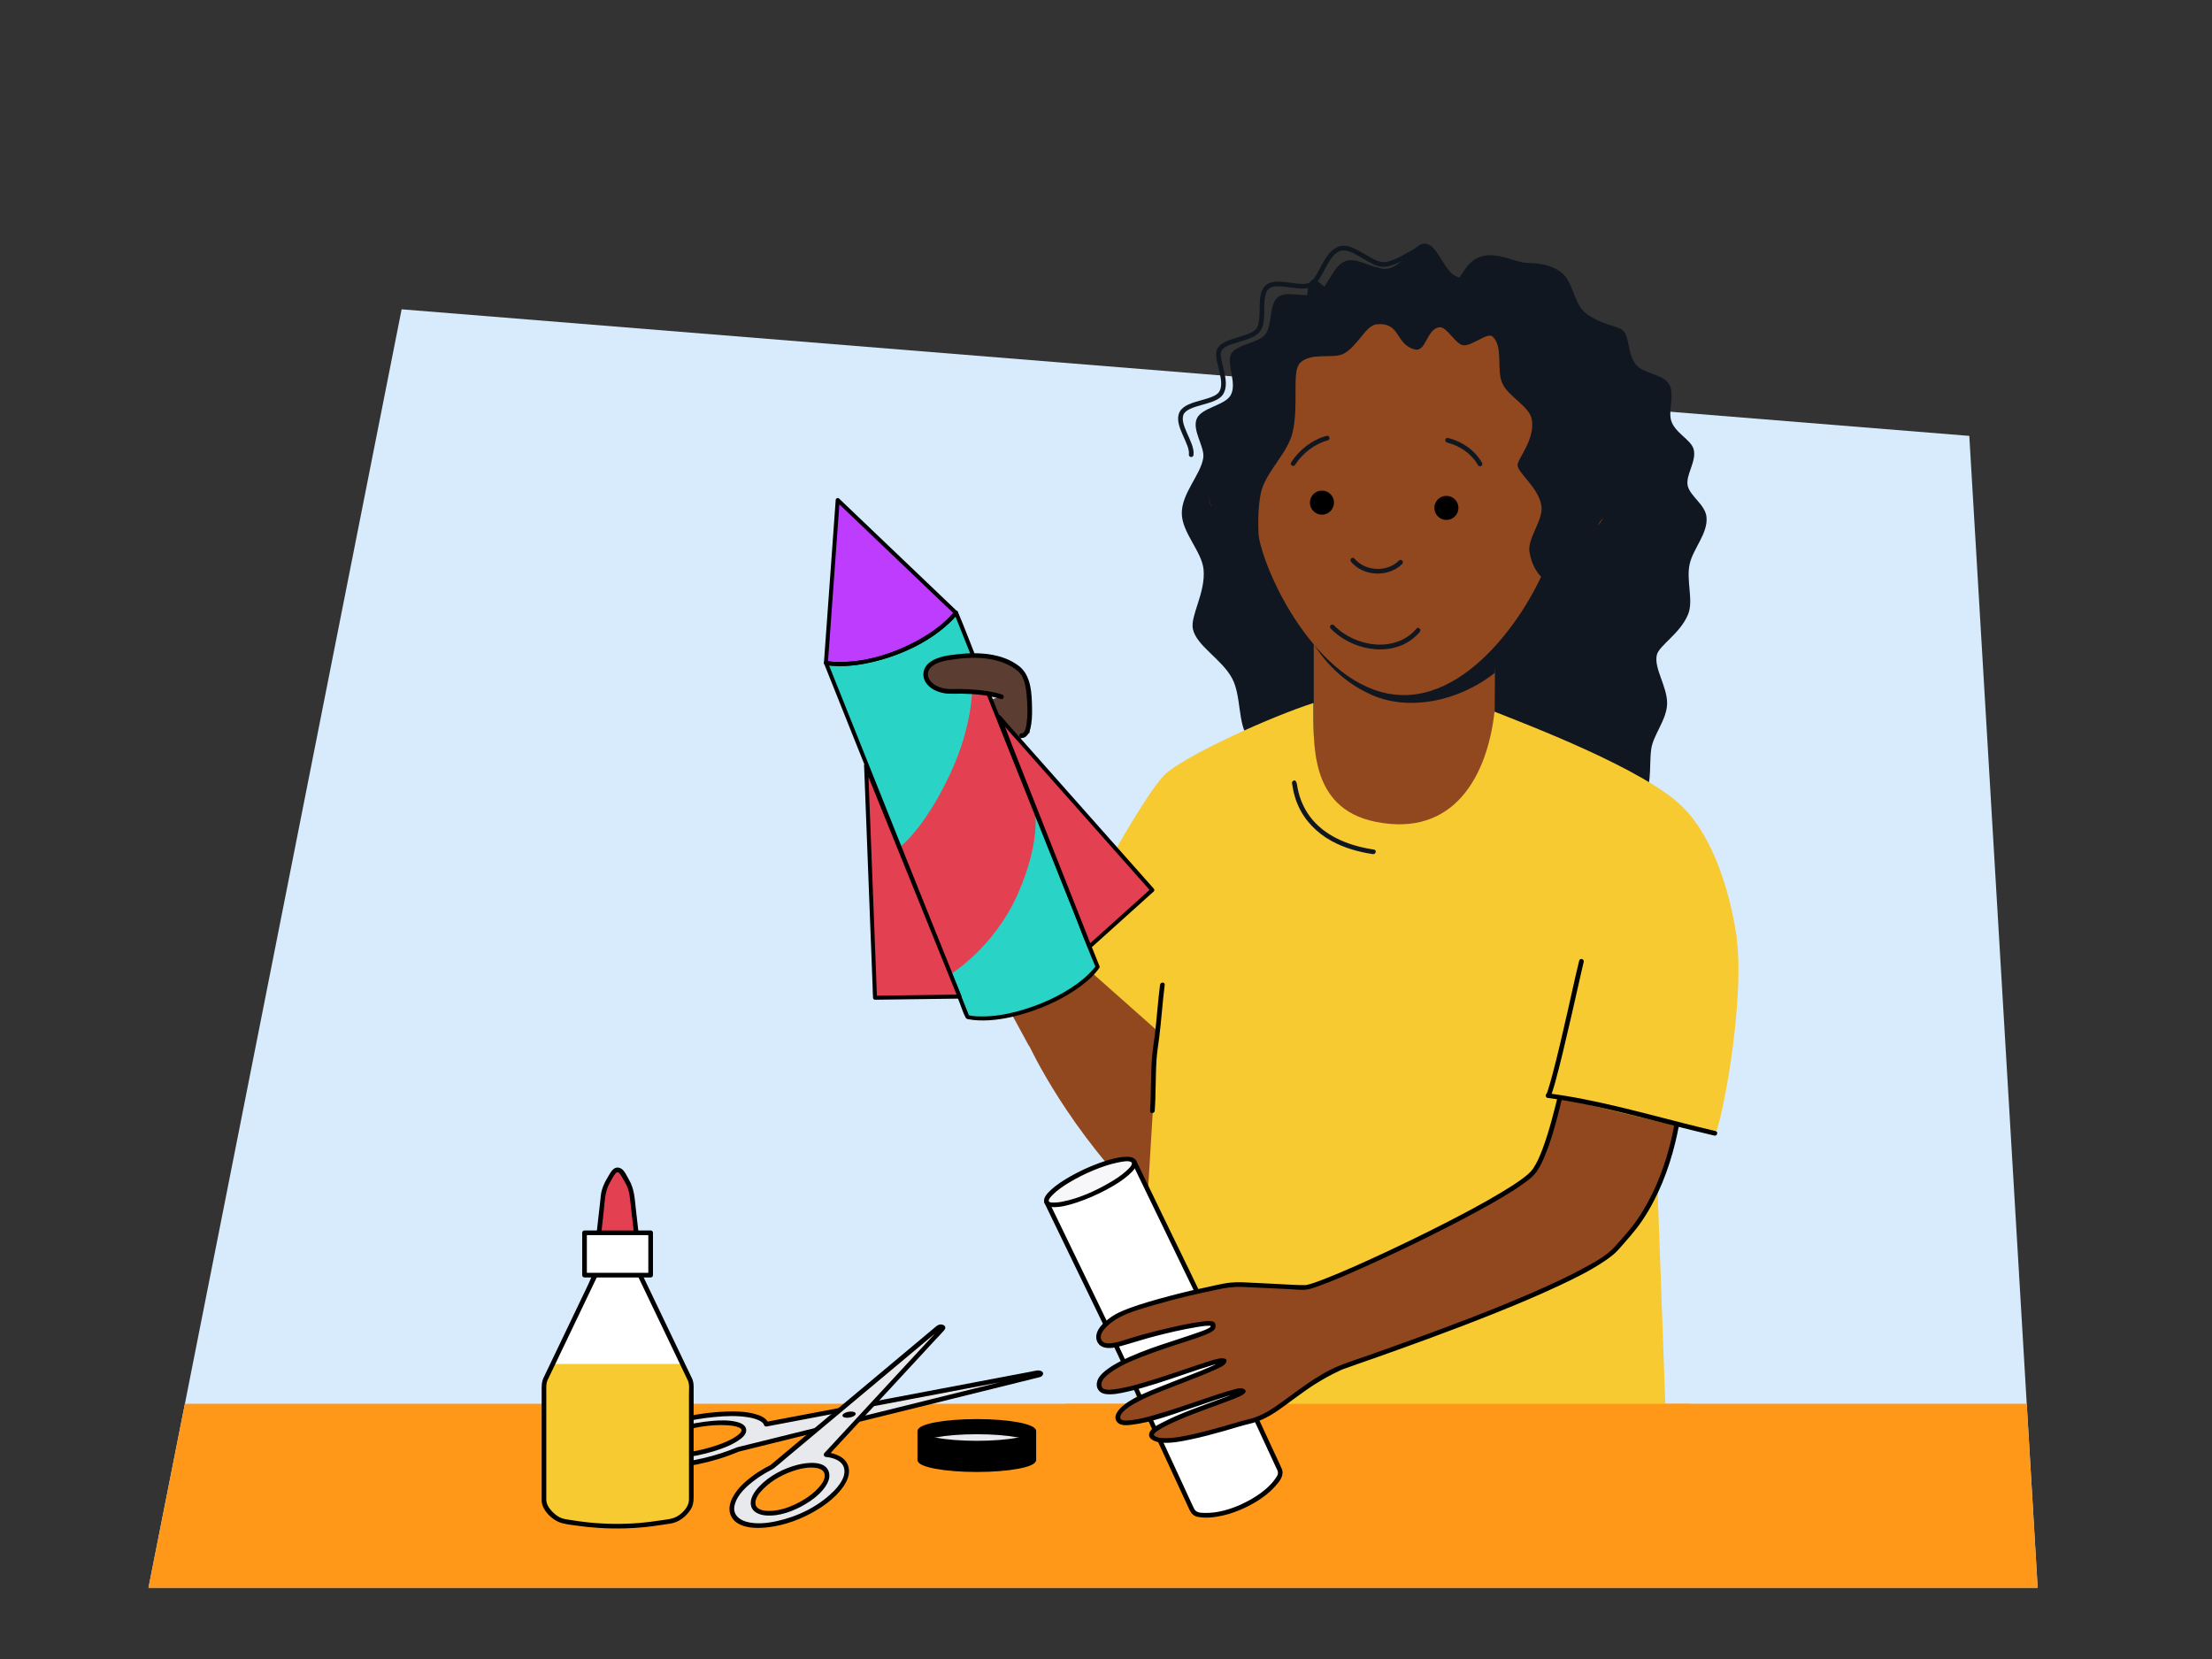
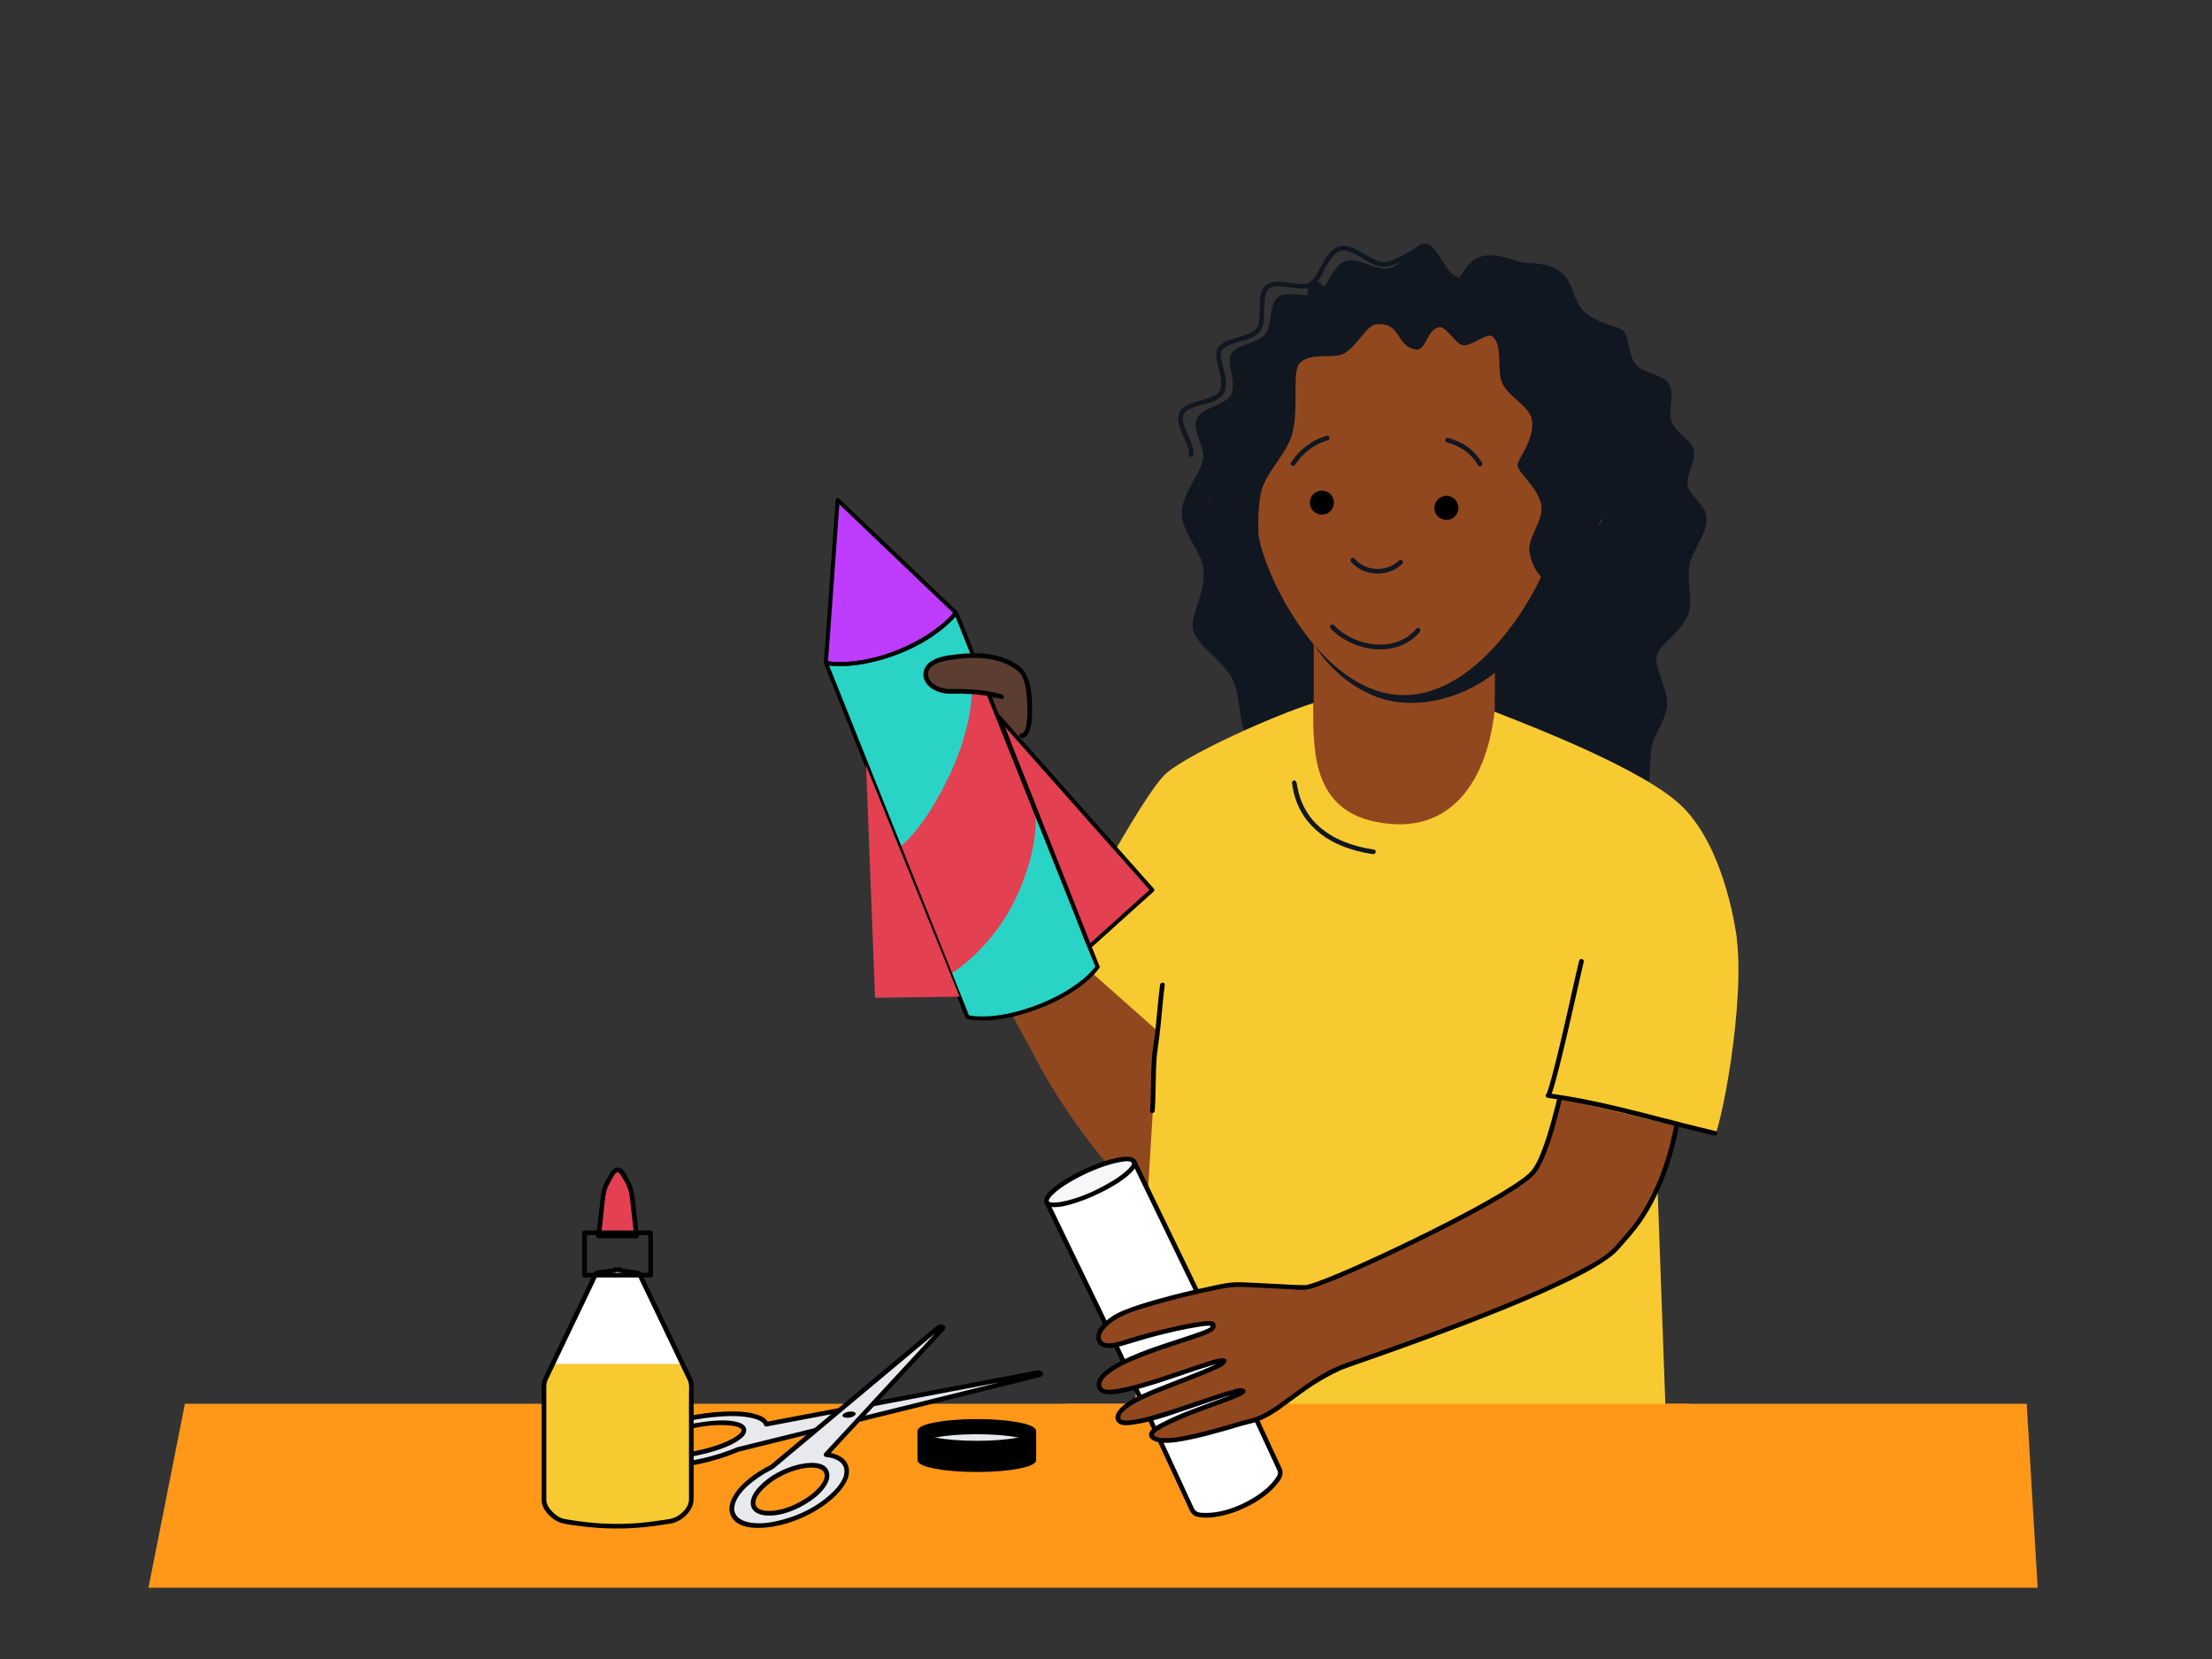
<svg xmlns="http://www.w3.org/2000/svg" id="Voorgrond" viewBox="0 0 900 675">
  <rect x="0" y="0" width="900" height="675" fill="#333333" stroke="none" />
  <defs>
    <style>
      .cls-1 {
        fill: #be3cfe;
      }

      .cls-2 {
        fill: #e34051;
      }

      .cls-3 {
        fill: #92481f;
      }

      .cls-4 {
        fill: #f7f6f9;
      }

      .cls-5 {
        fill: #29d4c7;
      }

      .cls-6 {
        fill: #101720;
      }

      .cls-7 {
        clip-path: url(#clippath-3);
      }

      .cls-8, .cls-9 {
        stroke: #000;
        stroke-miterlimit: 10;
        stroke-width: .95px;
      }

      .cls-10 {
        fill: #fff;
      }

      .cls-11 {
        fill: #ff9819;
      }

      .cls-12 {
        fill: #f8ca31;
      }

      .cls-13, .cls-9 {
        fill: #e8e9ec;
      }

      .cls-14 {
        fill: none;
        stroke: #101720;
        stroke-linecap: round;
        stroke-linejoin: round;
        stroke-width: 1.9px;
      }

      .cls-15 {
        fill: #5b3d31;
      }

      .cls-16 {
        clip-path: url(#clippath);
      }

      .cls-17 {
        fill: #d7ebfd;
      }
    </style>
    <clipPath id="clippath">
      <path id="Path_17571-2" data-name="Path 17571" class="cls-17" d="M60.41,646L163.41,125.85l637.84,51.5,27.81,468.65H60.41Z" />
    </clipPath>
    <clipPath id="clippath-3">
      <path class="cls-10" d="M280.63,561.1l-20.62-43.08-7.79-1.15v-.33s-.93.17-.93.17l-.93-.17v.33s-7.79,1.15-7.79,1.15l-20.62,43.08c-.41.76-.63,1.64-.63,2.54v46.84c0,2.43,2.05,4.74,3.82,6.29,1.42,1.23,3.07,2.02,4.81,2.29,4.38.69,10.84,1.91,21.34,1.91s16.75-1.37,21.2-1.95c1.82-.24,3.57-1.03,5.04-2.33,1.75-1.55,3.73-3.82,3.73-6.21v-46.84c0-.9-.22-1.78-.63-2.54Z" />
    </clipPath>
  </defs>
  <g>
-     <path id="Path_17571" data-name="Path 17571" class="cls-17" d="M60.41,646L163.41,125.85l637.84,51.5,27.81,468.65H60.41Z" />
    <g class="cls-16">
      <rect class="cls-11" x="53.85" y="571.15" width="798.14" height="104.79" />
    </g>
  </g>
  <path class="cls-3" d="M418.96,426.1c-2.85-6.94,8.72,22.31,36.95,53.79,2.74,3.05,2.82,3.07,6.66,4.49,2.89,1.06,6.13.46,9.04-.53,11.44-3.88,20.17-13.15,27.46-22.79,11.68-15.43,20.96-32.68,27.4-50.93,1.82-5.17,3.23-11.48-.3-15.66-1.89-2.23-4.79-3.29-7.62-4.04-15.06-4-57.04-25.79-71.61-20.26-14.56,5.53-15.71,24.51-28.71,33.1-3.84,2.54-9.96.99-8.74,5.43l9.46,17.41Z" />
  <path class="cls-6" d="M607.03,133.34c.17.05,4.2-8.51-.56-15.44-2.78-4.04-11.79-3.23-15.59-6.48-4.22-3.61-6.76-12.69-11.62-12.3-3.83.31-8.26,8.72-14.38,10.13-4.92,1.13-12.24-4.75-17.24-3.08-5.42,1.81-7.42,10.8-11.39,13.07-4.21,2.41-12.48-1.28-16.25,1.61s-2.25,11.72-5.3,15.32c-3.13,3.7-12.14,3.86-13.98,8.32-1.59,3.86,2.69,11.62,0,16.32-2.38,4.15-11.61,4.99-13.71,9.38-2.23,4.68,3.2,11.55,2.57,16.03-.97,6.89-8.85,14.47-8.74,22.72.1,7.85,8.18,15.47,8.86,22.8.87,9.41-5.45,18.8-4.36,24.13,1.4,6.88,11.77,12.28,15.96,20.12,3.88,7.25,2.14,18.5,6.78,24.64,6.41,8.49,17.54,9.35,21.86,11.52,2.97,1.49,7.18,8.42,13.05,7.25,4.37-.87,7.08-9.58,11.61-11.23,4.84-1.77,12.56,3.07,16.12,1.1,3.79-2.1,6.27-14.74,13.99-22.7,5.67-5.85,17.25-7.21,22.61-13.15,9.28-10.28,8.84-9.19,9.96-21.66,1.65-18.43,5.95-18.42,4.34-36.85-1.62-18.43-9.19-17.77-10.81-36.2-1.62-18.43,5.93-19.09,4.34-37.52-.12-1.36-7.67-.78-7.76-2.14s7.24-4.74,6.27-5.69c-1.79-1.75-6.63,1.38-6.64.01Z" />
  <path class="cls-6" d="M569.96,129.87c.95-9.24,10.38-3.52,18.41-9.85,4.65-3.66,7.01-12.21,12.47-14.94,6.2-3.1,13.14.46,18.5,1.66,2.75.61,10.5-.47,16.33,4.45,4.15,3.5,4.78,11.78,8.75,15.52,5.55,5.23,14.25,5.9,16.04,7.83,2.59,2.79,1.83,10.1,5.36,14.06,2.99,3.36,10.54,3.6,13.15,7.54,2.65,4-.28,10.58.96,14.91,1.44,5.04,8.14,7.84,9.17,11.76,1.27,4.85-3.28,10.36-2.45,14.67s7.1,7.75,7.66,12.76c.76,6.7-5.5,13.04-6.85,19.31-1.46,6.77,1.67,14.81-.63,20.42-3.23,7.91-11.88,12.64-12.74,16.6-1.18,5.42,4.29,12.79,4.21,19.67-.08,6.56-5.76,12.87-6.49,18.7-.97,7.66.77,16.77-4.57,19.11-3.5,1.53-13.87-6.19-25.5-10.99-7.76-3.2-18.76-2.42-26.07-7.2-8.57-5.6-11.6-15.58-14.68-21.85-3.32-6.75-12.76-25.5-16.67-49.44-2.74-16.77.24-36.1-2.03-52.76-3.91-28.71-15.01-25.86-12.32-51.96Z" />
  <g>
    <g>
      <path class="cls-3" d="M608.25,272.34v1.87c0,3.71-.19,39.95-.61,43.41-2.47,21.06-29.34,26.83-36.25,26.83s-36.86-11.35-36.86-37.59v-46.24c6.91,6.26,16.26,16.84,27.12,20.03,17.99,5.27,35.55-1.3,46.6-8.3Z" />
      <path class="cls-6" d="M608.25,262.07v11.67c-15.31,12.03-35.23,15.42-49.74,9.18-14.33-6.17-21.62-17.05-23.98-20.9v-.3c10.07,8.08,22.54,18.12,36.86,18.12s26.8-9.67,36.86-17.77Z" />
    </g>
    <path class="cls-12" d="M684.65,328.36c-15.23-15.23-62.51-33.24-76.57-38.8-2.84,25.51-16.12,51.43-48.57,44.77-27.39-5.62-24.93-33.01-25.11-48.29-17.03,5.44-49.69,20.25-59.52,28.27-9.9,8.07-42.62,70.84-42.62,70.84l38.75,34.35-9.93,164.73,216.78-5.14-7.02-194.55,35.82-2.58s-3.98-35.59-22.01-53.61Z" />
    <path class="cls-6" d="M527,319.42c-.15.11-1.55-.1-1.3-.49-.01.02.05.13.04.16,0,.17.07.39.1.56.11.61.2,1.21.33,1.82.42,2.08,1.06,4.1,1.9,6.05,2.71,6.28,7.62,11.3,13.58,14.59,5.22,2.89,11.04,4.51,16.91,5.41,1.2.18,1.71-1.65.51-1.83-9.26-1.42-18.7-4.75-24.97-12.05-3.24-3.77-5.29-8.37-6.19-13.24-.13-.67-.36-3.76-1.85-2.63-.96.73-.02,2.38.96,1.64h0Z" />
  </g>
  <g>
    <path class="cls-3" d="M653.79,204.85c-.18,6.73-5.44,12.42-12.92,15.02-2.72.95-5.74,1.48-8.92,1.52-4.21,17.92-29.6,62.29-61.66,61.41s-54.98-46.59-58.2-64.73c-3.17-.26-6.14-1.02-8.78-2.19-7.04-3.06-11.73-8.91-11.55-15.48.24-8.66,8.82-15.58,19.77-16.44h.01c.1-.84.22-1.68.33-2.51.12-.82.25-1.64.38-2.47.18-1.09.38-2.16.58-3.24.11-.54.21-1.06.33-1.59.08-.4.17-.79.25-1.19.07-.29.14-.59.21-.88.15-.62.3-1.24.45-1.85.16-.65.33-1.28.51-1.91.18-.64.36-1.26.54-1.89.22-.75.45-1.49.69-2.22.24-.73.49-1.45.75-2.18,0,0-.01,0,0-.01.26-.72.53-1.43.8-2.14.14-.35.28-.7.42-1.05.52-1.28,1.06-2.53,1.65-3.76.2-.42.39-.84.61-1.24.15-.31.3-.61.47-.92.16-.3.31-.59.47-.88,1.07-2.01,2.24-3.93,3.51-5.77.41-.59.83-1.16,1.24-1.73.43-.57.86-1.14,1.29-1.69.45-.56.92-1.12,1.39-1.65.3-.35.59-.68.9-1,.2-.22.39-.44.6-.65.44-.47.88-.91,1.34-1.36.17-.18.34-.34.51-.5.45-.44.92-.85,1.38-1.27.44-.4.9-.78,1.35-1.16.39-.33.78-.64,1.17-.94.28-.22.55-.42.83-.63.77-.58,1.56-1.13,2.37-1.65.56-.37,1.13-.73,1.71-1.07.74-.44,1.49-.87,2.26-1.27.27-.14.54-.28.82-.42.44-.23.89-.44,1.34-.66.42-.2.84-.39,1.26-.58.16-.08.33-.14.48-.21.36-.15.72-.31,1.09-.45.17-.07.35-.14.52-.2,1.1-.43,2.23-.83,3.39-1.19.39-.13.78-.25,1.19-.36.5-.15.99-.29,1.5-.42,1.35-.36,2.74-.68,4.17-.95.28-.06.59-.12.88-.16.26-.05.54-.1.81-.14.3-.05.61-.1.92-.14.93-.15,1.86-.27,2.82-.36.48-.06.97-.11,1.46-.14,2.93-.26,6-.34,9.21-.26,3.58.1,6.98.41,10.2.91.25.04.5.07.75.12,1.4.23,2.78.5,4.12.82.34.08.68.17,1.01.25,1.19.3,2.36.63,3.5.98.36.11.72.22,1.07.35.37.12.74.24,1.1.38.91.32,1.79.67,2.67,1.03t.01,0c.44.18.86.36,1.29.56.42.18.84.38,1.26.59.83.4,1.66.82,2.45,1.25.8.44,1.59.89,2.36,1.36.39.23.76.48,1.14.72s.75.49,1.12.74c.37.25.73.51,1.08.77.42.31.85.62,1.26.95.19.14.37.29.56.43.46.38.92.76,1.37,1.15.3.26.61.53.9.8.32.28.65.59.96.89.64.61,1.25,1.23,1.85,1.87.17.17.32.35.48.51.18.19.35.39.53.59.33.37.65.74.97,1.13.31.39.62.76.93,1.16.31.39.61.78.91,1.18.3.4.6.8.88,1.22.29.41.57.82.85,1.24.28.42.55.84.82,1.27.21.34.42.68.64,1.04.09.14.16.27.24.4.23.38.45.78.67,1.17.11.18.21.36.31.55.12.22.24.43.35.66.04.06.08.12.1.19.1.19.2.37.3.57.11.19.2.37.29.57.17.34.34.68.5,1.02,1.56,3.22,2.87,6.65,3.96,10.25.07.23.14.45.2.68.31,1.04.61,2.1.87,3.17.21.8.4,1.61.59,2.42.18.82.36,1.64.52,2.47.32,1.66.61,3.35.86,5.06.08.57.16,1.15.23,1.72.29,2.3.53,4.65.68,7.04h.01c11.17,1.29,19.65,8.78,19.41,17.58Z" />
    <path class="cls-6" d="M629.85,151.05c-.36-.97,4.84-7.33,2.76-11.03-1.4-2.49-9.54-1.38-11.04-3.83-2.16-3.54,1.57-11.37.65-12.15-1-.85-7.42,3.6-9.55,2.03-1.58-1.16.56-8.81-1.35-9.76-1.92-.95-6.02,5.51-8.01,5.3-2.02-.21-5.24-7.95-9.44-8.08-3.23-.1-6.91,7.43-10.14,7.37-4.18-.07-7.35-7.68-9.4-7.7-.9-.37-3.81,6.5-4.65,6.13-.95-.42,1.33-7.72.57-8.09-1.23-.6-6.56,4.93-6.87,4.59-.53-.56-.32-7.13-3.32-7.11-1.98.02-3.91,7.71-5.89,7.83-3.38.2-4.11-7.67-7.13-7.06-3.21.66-.82,8.2-4.28,9.36-1.98.66-6.67-5.77-8.69-5.04-2.61.94-1.84,8.77-3,9.39-1.3.7-9.24-1.18-12.68,3.4-2.33,3.1,1.36,11.02-.82,14.2-3.56,5.18-13.26,7.31-13.27,7.92s4.82,11.34,1.58,23.07c-1.95,7.05-11.45,12.82-13.42,19.87-3.37,12.06,1.74,11.69,1.32,23.05-.15,4.08-4.19,5.52-1.07,8.65,1.89,1.89,8.81-2.05,10.98-.67,2.8,1.78,5.72,8.93,7.76,7.48,2.46-1.74-1.09-16.39,1.53-29.43,1.7-8.44,10.92-16.21,12.91-24.68,2.72-11.54-.52-25.03,3.15-28.5,4.61-4.36,13.46-1.4,17.64-3.64,5.81-3.11,8.99-11.59,13.52-11.99,9.81-.85,7.44,8.24,15.44,10.25,4.69,1.18,4.76-8.47,10.05-9.02,3.06-.32,6.56,7.07,9.73,7.33,3.64.3,9.83-5.42,11.87-3.55,4.42,4.05,1.56,13.46,3.89,18.85,2.44,5.66,11.16,9.49,12.07,14.89,1.41,8.29-6.03,16.23-5.79,18.65.33,3.4,8.68,9.18,9.71,16.63.79,5.73-5.8,13.07-4.87,18.61,1.58,9.36,7.35,12.42,8.45,12.54.93.1,5.64,5.32,9.18,3.04,2.32-1.49.6-9.52,2.86-11.1,3.86-2.7,10.19,3.77,12.39.1,3.22-5.35-5.77-7.29-5.11-14.62.33-3.68,8.08-7.81,7.86-12.34-.2-4-8.2-7.14-9.19-11.31-1.14-4.82,4.36-11.98,2.45-16.48-2.08-4.9-11.24-6.14-13.41-10.04-4-7.18-7.69-12.65-7.93-13.3Z" />
    <path class="cls-14" d="M627.47,152.16c-8.34-7.58-1.1-13.84-10.46-22.1-5.39-4.76-17.63-2.83-23.25-7.58-7.46-6.32-8.62-19.41-12.14-21.58-3.35-2.07-11.51,6.17-18.36,6.7-5.24.4-12.53-7.91-17.9-6.49-5.96,1.57-7.92,12.36-11.88,14.62-4.29,2.45-13.95-2.3-17.86,1.06s-.63,13.56-3.7,17.49c-3.25,4.15-14.05,3.82-15.9,8.31-1.52,3.69,3.95,12.53.79,17.38-2.65,4.06-13.65,3.6-16,8.05-2.46,4.67,4.51,12.32,3.85,16.98" />
    <circle cx="537.86" cy="204.51" r="4.9" />
    <circle cx="588.5" cy="206.65" r="4.9" />
    <path class="cls-6" d="M549.71,228.59c5.11,6.05,15.26,6.4,20.84.83.87-.86-.48-2.21-1.34-1.34-4.9,4.88-13.71,4.42-18.15-.83-.79-.94-2.13.41-1.34,1.34h0Z" />
    <path class="cls-6" d="M541.4,255.73c7.08,7.33,19.29,10.82,28.89,6.81,2.87-1.2,5.37-3.07,7.38-5.44.79-.93-.55-2.28-1.34-1.34-8.59,10.15-25.04,7.48-33.59-1.37-.85-.88-2.19.46-1.34,1.34h0Z" />
-     <path class="cls-6" d="M526.95,189.13c3-4.73,7.91-8.5,13.32-9.97,1.18-.32.68-2.15-.51-1.83-5.89,1.6-11.19,5.7-14.45,10.84-.66,1.04.99,1.99,1.64.96h0Z" />
+     <path class="cls-6" d="M526.95,189.13c3-4.73,7.91-8.5,13.32-9.97,1.18-.32.68-2.15-.51-1.83-5.89,1.6-11.19,5.7-14.45,10.84-.66,1.04.99,1.99,1.64.96Z" />
    <path class="cls-6" d="M588.7,180.03c5.31,1.39,9.89,4.43,12.66,9.24.61,1.06,2.25.1,1.64-.96-3.01-5.23-8.01-8.61-13.79-10.12-1.18-.31-1.69,1.52-.51,1.83h0Z" />
  </g>
  <rect class="cls-11" x="433.6" y="571.18" width="253.87" height="38.51" />
  <path class="cls-15" d="M407.14,283.34c-6.23-2.02-14.48-2.18-20.7-2.05-2.31.05-4.64-.69-6.63-1.88s-3.54-3.4-3.22-5.69c.45-3.27,4.14-4.92,7.36-5.64,8.82-1.97,20.72-2.2,28.42,2.53,1.58.97,3.1,2.14,4.08,3.71.82,1.31,1.23,2.84,1.59,4.34.92,3.81,2.02,12.77.78,19.62l-20.4,12.92s-14.95-19.31-14.32-19.62,23.04-8.25,23.04-8.25Z" />
  <g>
    <g>
      <path class="cls-13" d="M298.57,590.15l124.14-30.72c1.25-.31.76-1.15-.52-.9l-118.05,22.38-5.56,9.24Z" />
      <g>
        <path class="cls-13" d="M300.29,589.72l122.42-30.29c1.25-.31.76-1.15-.52-.9l-110.44,20.94s0-.02,0-.04c-1.59-4.53-15.37-5.56-31.23-2.3-16.35,3.37-29.06,10.08-27.91,14.98,1.17,4.99,16.16,5.96,32.96,2.21,5.58-1.25,10.6-2.85,14.72-4.6ZM262.66,589.95c-.77-3.02,7.74-7.35,18.78-9.66,10.82-2.26,20.19-1.77,21.14,1.09.96,2.89-7,7.18-17.99,9.6-11.23,2.47-21.15,2.01-21.93-1.04Z" />
        <g>
          <path d="M300.54,590.64c3.77-.93,7.54-1.87,11.31-2.8,9.15-2.26,18.3-4.53,27.46-6.79,11.3-2.8,22.61-5.59,33.91-8.39,10.22-2.53,20.44-5.06,30.66-7.59,5.91-1.46,11.82-2.92,17.72-4.39.42-.1.85-.19,1.27-.31.51-.15,1.06-.35,1.34-.84.88-1.54-1.19-2.09-2.28-1.92-1.2.19-2.4.45-3.59.68-7.63,1.45-15.25,2.89-22.88,4.34-11.13,2.11-22.27,4.22-33.4,6.33-10.62,2.01-21.24,4.03-31.86,6.04-5.96,1.13-11.91,2.26-17.87,3.39-.28.05-.56.11-.84.16l1.17.66c-.59-2.27-3.45-3.35-5.44-3.9-3.84-1.06-7.97-1.14-11.92-.99-10.26.37-20.75,2.55-30.28,6.38-3.48,1.4-6.98,3.03-9.94,5.38-1.68,1.34-3.63,3.28-3.5,5.62.13,2.32,2.31,3.65,4.26,4.39,3.37,1.28,7.21,1.46,10.78,1.47,11.45,0,23.37-2.47,33.91-6.91,1.11-.47.62-2.31-.51-1.83-8.77,3.69-18.35,5.87-27.82,6.61-3.94.31-8,.42-11.92-.19-2.03-.31-5.02-.78-6.38-2.54-1.15-1.49.26-3.22,1.35-4.27,2.27-2.2,5.26-3.69,8.11-4.98,8.52-3.84,18.02-6.02,27.29-6.91,4.53-.44,9.23-.64,13.74.11,1.49.25,3.03.58,4.39,1.25.74.36,1.81.95,2.04,1.82.14.53.67.76,1.17.66,4.09-.78,8.19-1.55,12.28-2.33,9.65-1.83,19.31-3.66,28.96-5.49,11.27-2.14,22.55-4.27,33.82-6.41,8.95-1.7,17.9-3.39,26.85-5.09,2.36-.45,4.72-.9,7.09-1.34.38-.07,1.02-.07,1.36-.26.28-.16.76-.73.07-.94-.08-.02-.24.07-.32.08-1.56.11-3.28.81-4.79,1.19-3.17.79-6.35,1.57-9.52,2.36-9.49,2.35-18.98,4.7-28.47,7.05-11.19,2.77-22.38,5.54-33.57,8.31l-29.28,7.25c-5.24,1.3-10.47,2.59-15.71,3.89-.24.06-.48.12-.72.18-1.19.29-.68,2.13.51,1.83Z" />
          <path d="M263.58,589.7c-.27-1.28,2.11-2.63,2.95-3.14,2.56-1.56,5.41-2.64,8.26-3.54,6.76-2.15,14.15-3.57,21.26-3.12,1.2.08,2.4.22,3.55.55.62.18,1.6.44,1.97,1.03.67,1.07-1.32,2.41-2.02,2.9-2.34,1.61-5.05,2.7-7.72,3.62-3.59,1.23-7.3,2.14-11.04,2.77-3.8.65-7.72,1.04-11.58.8-1.31-.08-5.12-.18-5.62-1.86-.35-1.17-2.19-.67-1.83.51.61,2.02,3.08,2.67,4.91,2.97,3.54.59,7.2.39,10.75-.02,4.44-.52,8.86-1.42,13.13-2.74,3.32-1.02,6.72-2.27,9.64-4.18,1.48-.96,3.52-2.47,3.43-4.47-.09-2-2.33-2.89-3.98-3.28-3.24-.78-6.73-.65-10.03-.36-4.48.39-8.94,1.22-13.27,2.45-3.78,1.07-7.66,2.39-11,4.5-1.71,1.08-4.07,2.81-3.58,5.14.25,1.2,2.08.69,1.83-.51Z" />
        </g>
      </g>
    </g>
    <g>
      <path class="cls-13" d="M313.05,597.66l68.72-57.51c.67-.56,2.41-.34,1.87.24l-50.99,55.1-19.6,2.17Z" />
      <g>
        <path class="cls-13" d="M339.61,607.57c7.68-7.77,6.02-14.69-3.49-15.74-.02,0-.05,0-.07,0l47.6-51.44c.54-.58-1.2-.8-1.87-.24l-67.74,56.69c-3.86,1.92-7.47,4.28-10.37,6.96-8.8,8.09-7.75,15.75,2.63,16.78,10.31,1.03,25.33-4.93,33.32-13.01ZM311.43,615.63c-6.36-.65-6.71-5.68-.91-11.11,5.65-5.29,15.02-8.94,21.04-8.29,6,.65,6.64,5.36,1.32,10.64-5.46,5.42-15.12,9.41-21.45,8.76Z" />
        <g>
          <path d="M340.29,608.25c2.83-2.9,6.08-7.2,4.89-11.54-1.08-3.93-5.46-5.5-9.13-5.82.22.54.45,1.08.67,1.62,3-3.24,5.99-6.47,8.99-9.71,6.26-6.77,12.52-13.53,18.78-20.3l16.27-17.59c1.14-1.24,2.36-2.43,3.44-3.72,1.16-1.38-.22-2.45-1.71-2.28-.74.09-1.24.45-1.78.9-3.76,3.15-7.53,6.3-11.29,9.45-6.88,5.76-13.77,11.52-20.65,17.28l-21.25,17.79c-4.37,3.66-8.74,7.31-13.1,10.97-.31.26-.63.6-.97.82-.63.39-1.38.68-2.04,1.05-1.84,1.02-3.62,2.16-5.31,3.42-3.02,2.26-5.95,4.94-7.8,8.27-1.23,2.2-2.02,4.89-1.11,7.35,2.1,5.72,10.27,5.81,15.25,5.21,7.05-.84,13.95-3.44,20.01-7.1,2.84-1.72,5.52-3.72,7.87-6.07.87-.87-.48-2.21-1.34-1.34-6.16,6.16-14.7,10.24-23.16,12.04-3.9.83-8.2,1.28-12.1.21-3.19-.87-5.66-3.15-4.84-6.67,1.03-4.41,5.05-7.95,8.54-10.51,2.06-1.51,4.26-2.84,6.54-4.01.36-.18.65-.36.96-.59,1.62-1.24,3.14-2.63,4.71-3.94,7.44-6.23,14.88-12.45,22.32-18.68,8.72-7.29,17.43-14.59,26.15-21.88,3.21-2.68,6.41-5.37,9.62-8.05,1.03-.86,2.05-1.72,3.08-2.58.49-.41.99-.97,1.55-1.29.18-.11.57-.4.77-.16l-.28-.67c-.02-.39.29-.5-.15-.02l-.92,1c-1.15,1.24-2.3,2.48-3.45,3.73-3.8,4.11-7.61,8.22-11.41,12.33-8.53,9.22-17.06,18.44-25.59,27.66-1.96,2.12-3.92,4.24-5.88,6.36-.59.64-.14,1.55.67,1.62,2.86.25,6.65,1.46,7.35,4.66.79,3.57-2.18,7.12-4.46,9.47-.85.88.49,2.22,1.34,1.34Z" />
          <path d="M311.43,614.68c-1.73-.2-3.91-.88-4.07-2.92-.18-2.29,1.76-4.51,3.25-6,3.65-3.68,8.56-6.28,13.51-7.71,2.17-.62,4.43-1.04,6.69-.93,1.72.08,4.19.56,4.67,2.53.5,2.05-1.17,4.27-2.43,5.67-1.73,1.94-3.83,3.53-6.05,4.87-4.53,2.75-10.17,4.98-15.56,4.49-1.22-.11-1.21,1.79,0,1.9,5.6.51,11.49-1.77,16.23-4.57,2.66-1.58,5.24-3.51,7.22-5.92,1.52-1.85,3.02-4.34,2.45-6.84-1.19-5.21-8.88-4.24-12.64-3.31-5.82,1.44-11.71,4.51-15.84,8.91-1.87,1.98-3.88,4.8-3.29,7.7.56,2.76,3.4,3.76,5.88,4.04,1.21.14,1.2-1.76,0-1.9Z" />
        </g>
      </g>
    </g>
    <path d="M345.95,576.72c-1.47.32-2.88.07-3.14-.56s.73-1.4,2.19-1.71c1.46-.32,2.86-.07,3.12.56s-.71,1.39-2.18,1.72Z" />
  </g>
  <g>
    <g>
      <path class="cls-10" d="M280.63,561.1l-20.62-43.08-7.79-1.15v-.33s-.93.17-.93.17l-.93-.17v.33s-7.79,1.15-7.79,1.15l-20.62,43.08c-.41.76-.63,1.64-.63,2.54v46.84c0,2.43,2.05,4.74,3.82,6.29,1.42,1.23,3.07,2.02,4.81,2.29,4.38.69,10.84,1.91,21.34,1.91s16.75-1.37,21.2-1.95c1.82-.24,3.57-1.03,5.04-2.33,1.75-1.55,3.73-3.82,3.73-6.21v-46.84c0-.9-.22-1.78-.63-2.54Z" />
      <g class="cls-7">
        <rect class="cls-12" x="197.44" y="554.94" width="105.84" height="90.54" />
      </g>
    </g>
    <path d="M281.45,560.62c-3.02-6.32-6.05-12.64-9.07-18.96-3.72-7.78-7.45-15.56-11.17-23.34-.46-.95-.79-1.2-1.9-1.36-2.28-.34-4.56-.67-6.84-1.01l.7.92v-.33c0-.66-.61-1.02-1.2-.92-.2.04-1.06.15-.68.15.43,0-.51-.12-.68-.15-.59-.11-1.21.25-1.2.92v.33c.24-.31.47-.61.7-.92-1.58.23-3.16.47-4.74.7-.94.14-3.02.03-3.63.91-.95,1.37-1.53,3.2-2.24,4.69-3.57,7.47-7.15,14.93-10.72,22.4-2.53,5.28-5.04,10.57-7.58,15.84-.88,1.83-.82,3.52-.82,5.46v43.52c0,.66-.02,1.32.09,1.98.57,3.2,3.64,6.28,6.49,7.63,2.29,1.09,5.04,1.27,7.53,1.63,2.95.43,5.9.75,8.87.94,7.46.49,14.95.28,22.36-.71,2.31-.31,4.6-.68,6.9-1.01,3.49-.5,6.5-2.8,8.37-5.74,1.4-2.19,1.23-4.36,1.23-6.8v-23.46c0-6.57,0-13.14,0-19.71,0-1.27-.19-2.46-.76-3.63-.54-1.1-2.18-.14-1.64.96.79,1.61.5,3.78.5,5.53v41.7c0,.53.02,1.07,0,1.6-.1,2.64-2.45,5.12-4.59,6.45-2.13,1.33-4.78,1.42-7.21,1.8-2.66.41-5.32.76-8,.99-7.09.61-14.28.52-21.36-.22-2.41-.25-4.81-.6-7.21-.99-1.21-.19-2.44-.33-3.59-.78-1.7-.67-3.11-1.91-4.28-3.28-1.06-1.23-1.8-2.61-1.81-4.25,0-.73,0-1.47,0-2.2v-41.9c0-1.57-.13-3.07.55-4.54.72-1.55,1.47-3.08,2.21-4.61,3.29-6.88,6.59-13.76,9.88-20.64,2.68-5.6,5.36-11.2,8.05-16.81l.44-.92-.57.44c2.6-.38,5.2-.77,7.79-1.15.4-.06.7-.54.7-.92v-.33c-.4.31-.8.61-1.21.92.87.16,1.49.16,2.36,0l-1.2-.92v.33c0,.37.29.86.69.92,2.6.38,5.2.77,7.79,1.15l-.57-.44c2.32,4.85,4.65,9.71,6.97,14.56,3.7,7.73,7.4,15.47,11.11,23.2.85,1.77,1.7,3.54,2.54,5.32.53,1.1,2.17.14,1.64-.96Z" />
    <g>
      <path class="cls-2" d="M259.02,502.9h-15.46l1.78-15.66c.11-2.29.78-4.52,1.94-6.45l2.27-3.76c.81-1.34,2.65-1.34,3.46,0l2.27,3.76c1.17,1.93,1.84,4.16,1.94,6.45l1.78,15.66Z" />
      <path d="M259.02,501.95h-15.46l.95.95c.36-3.14.72-6.28,1.07-9.43.45-3.91.42-8.56,2.42-12.02.74-1.29,1.45-2.78,2.37-3.94s1.69-.23,2.2.62c.52.86,1.04,1.72,1.56,2.58,1.29,2.13,1.93,4.26,2.17,6.73.14,1.46.33,2.91.5,4.37.42,3.69.84,7.38,1.26,11.08.14,1.2,2.04,1.21,1.9,0-.4-3.54-.81-7.08-1.21-10.62-.48-4.24-.6-8.56-2.85-12.31-.87-1.45-1.85-4.01-3.53-4.68-2.58-1.03-3.82,1.56-4.89,3.34-1.56,2.58-2.8,5.1-3.06,8.17-.11,1.27-.27,2.54-.41,3.81-.47,4.09-.93,8.18-1.4,12.27-.06.51.48.95.95.95h15.46c1.22,0,1.22-1.9,0-1.9Z" />
    </g>
    <g>
-       <rect class="cls-10" x="237.84" y="501.58" width="26.9" height="17.24" />
      <path d="M264.73,517.87h-26.9l.95.95v-17.24l-.95.95h26.9l-.95-.95v17.24c0,1.22,1.9,1.22,1.9,0v-17.24c0-.51-.44-.95-.95-.95h-26.9c-.51,0-.95.44-.95.95v17.24c0,.51.44.95.95.95h26.9c1.22,0,1.22-1.9,0-1.9Z" />
    </g>
  </g>
  <g>
    <ellipse class="cls-8" cx="397.44" cy="582.28" rx="23.67" ry="4.42" />
    <ellipse class="cls-9" cx="397.44" cy="587.49" rx="23.67" ry="4.42" />
    <path class="cls-8" d="M397.44,586.7c-13.07,0-23.67-1.98-23.67-4.42v11.73c0,2.44,10.6,4.42,23.67,4.42s23.67-1.98,23.67-4.42v-11.73c0,2.44-10.6,4.42-23.67,4.42Z" />
  </g>
  <g>
    <g>
      <path class="cls-10" d="M505.87,612.74c-11.16,5.16-18.29,3.63-19.04,3.35-.75-.28-1.4-.84-1.76-1.62l-31.21-67.43-28.01-57.9,17.79-8.23,17.79-8.23,28.01,57.9,31.21,67.43c.36.78.37,1.64.1,2.39s-3.72,7.18-14.87,12.35Z" />
      <path d="M505.4,611.92c-4.76,2.18-10.02,3.78-15.3,3.64-1.69-.05-3.45-.04-4.29-1.77-1.4-2.9-2.71-5.85-4.06-8.77-5.74-12.39-11.47-24.79-17.21-37.18-3.3-7.13-6.53-14.3-9.91-21.4-4.37-9.19-8.87-18.32-13.3-27.49-4.8-9.92-9.6-19.84-14.4-29.76l-.26-.54-.34,1.3c9.42-4.36,18.84-8.72,28.25-13.08,2.44-1.13,4.88-2.26,7.32-3.39l-1.3-.34c4.13,8.53,8.25,17.05,12.38,25.58,5.05,10.43,10.09,20.86,15.14,31.29,2.91,6.01,5.63,12.11,8.43,18.17,5.88,12.69,11.75,25.39,17.63,38.08,1.72,3.71,3.44,7.43,5.16,11.14.15.31.32.63.44.95.04.1.07.16.1.27.16.52.11.99-.05,1.49-.05.15.11-.25.03-.07-.06.13-.13.27-.2.39-1.59,2.76-4.03,5.05-6.56,6.94-2.39,1.78-5,3.25-7.7,4.52-1.11.52-.14,2.16.96,1.64,4.63-2.17,9.1-5,12.52-8.85,1.76-1.98,3.81-4.39,2.59-7.19-1.04-2.4-2.2-4.76-3.3-7.13l-17.17-37.08c-3.58-7.74-7.1-15.52-10.75-23.23-4.27-9-8.68-17.94-13.02-26.91-4.91-10.14-9.81-20.29-14.72-30.43l-.26-.54c-.24-.49-.86-.54-1.3-.34-9.42,4.36-18.84,8.72-28.25,13.08-2.44,1.13-4.88,2.26-7.32,3.39-.49.23-.55.87-.34,1.3,4.2,8.68,8.4,17.35,12.59,26.03,5.01,10.35,10.02,20.71,15.03,31.06,3.03,6.27,5.87,12.64,8.8,18.97,5.91,12.77,11.82,25.54,17.73,38.31,1.6,3.45,3.19,6.9,4.79,10.35.65,1.41,1.67,2.51,3.26,2.83,3.4.68,7.08.22,10.42-.55,3.01-.69,5.9-1.77,8.7-3.05,1.11-.51.15-2.15-.96-1.64Z" />
    </g>
    <g>
      <ellipse class="cls-4" cx="443.63" cy="480.94" rx="19.58" ry="4.79" transform="translate(-160.99 230.86) rotate(-24.84)" />
      <path d="M460.48,472.97c.45,1.12-1.44,2.72-2.16,3.38-2.13,1.97-4.62,3.55-7.13,5-5.88,3.4-12.42,6.32-19.12,7.6-1.05.2-2.11.35-3.18.35-.54,0-1.65.06-2.06-.41-.62-.69,1.03-2.3,1.52-2.8,1.94-1.96,4.29-3.51,6.63-4.93,3.2-1.93,6.56-3.61,10.01-5.03,3.28-1.35,6.69-2.54,10.19-3.21,1.03-.2,4.7-1.05,5.39.26.57,1.08,2.21.12,1.64-.96-.87-1.66-3.28-1.63-4.88-1.51-3.44.27-6.82,1.32-10.05,2.49-4.01,1.46-7.92,3.25-11.63,5.35-2.92,1.65-5.83,3.49-8.27,5.8-1.18,1.12-2.92,2.88-2.54,4.7.37,1.8,2.52,2.12,4.04,2.11,3.12,0,6.28-.93,9.22-1.89,4.12-1.36,8.12-3.11,11.95-5.15,3.38-1.8,6.78-3.85,9.61-6.46,1.26-1.16,3.44-3.28,2.65-5.23-.45-1.12-2.29-.63-1.83.51Z" />
    </g>
  </g>
  <g>
    <path class="cls-5" d="M446.57,393.35s-5.65,9.08-24.16,16.22c-18.51,7.14-28.79,4.21-28.79,4.21l-57.62-144.15s9.75-.36,27.62-7.25c17.87-6.89,25.33-13.18,25.33-13.18l57.62,144.15Z" />
    <path class="cls-2" d="M393.98,262.35s7.15,21.75-7.64,53.05c-10.28,21.77-19.87,28.95-19.87,28.95l20.41,51.93s17.47-10.54,27.23-32.55c10.3-23.23,6.63-36.01,6.63-36.01l-26.76-65.37Z" />
    <g>
      <path class="cls-1" d="M340.83,203.45l-2.4,33.15-2.4,33.15s10.88,2.57,28.58-4.26c17.7-6.83,24.3-16.15,24.3-16.15l-24.04-22.95-24.04-22.95Z" />
      <path d="M340.02,203.45c-.7,9.68-1.4,19.36-2.1,29.04l-1.71,23.65c-.33,4.53-.66,9.07-.98,13.6-.02.34.27.71.6.78,1.7.4,3.52.47,5.26.5,4.81.08,9.63-.63,14.29-1.77,10.85-2.65,21.73-7.61,30.1-15.12,1.48-1.33,2.98-2.76,4.14-4.39.2-.28.12-.75-.13-.99-7.02-6.7-14.04-13.4-21.06-20.1-5.72-5.46-11.44-10.91-17.15-16.37-3.29-3.14-6.58-6.28-9.87-9.42-.76-.72-1.91.43-1.15,1.15,7.02,6.7,14.04,13.4,21.06,20.1,5.72,5.46,11.44,10.91,17.15,16.37,3.29,3.14,6.58,6.28,9.87,9.42l-.13-.99c-.15.21-.35.45-.69.84-.72.83-1.49,1.62-2.29,2.38-3.05,2.9-6.52,5.34-10.15,7.45-9.75,5.67-21.28,9.61-32.64,9.79-2.04.03-4.2.02-6.19-.44l.6.78c.7-9.68,1.4-19.36,2.1-29.04l1.71-23.65c.33-4.53.66-9.07.98-13.6.08-1.04-1.55-1.04-1.63,0Z" />
    </g>
    <path d="M445.87,392.94c-.74,1.18-1.79,2.25-2.83,3.28-2.98,2.94-6.45,5.37-10.07,7.46-5.91,3.42-12.35,6.01-18.94,7.79-4.67,1.26-9.5,2.09-14.35,2.09-1.92,0-3.98-.04-5.84-.57l.57.57c-1.91-4.78-3.82-9.56-5.73-14.34-4.59-11.48-9.18-22.96-13.77-34.44-5.55-13.89-11.1-27.78-16.65-41.66-4.8-12-9.59-24-14.39-36-1.58-3.95-3.16-7.9-4.74-11.85-.49-1.22-.97-2.44-1.46-3.65-.24-.61-.42-1.41-.78-1.95-.04-.07-.06-.16-.09-.24l-1,1c1.68.41,3.48.49,5.21.53,4.76.11,9.54-.56,14.16-1.66,10.97-2.61,22.08-7.6,30.47-15.28,1.45-1.33,2.92-2.76,4.03-4.4l-1.49-.19c1.91,4.78,3.82,9.56,5.73,14.34,4.59,11.48,9.18,22.96,13.77,34.44,5.55,13.89,11.1,27.78,16.65,41.66l14.39,36c2.32,5.81,4.5,11.71,6.98,17.46.03.08.06.16.09.24.38.96,1.96.54,1.57-.43-1.91-4.78-3.82-9.56-5.73-14.34-4.59-11.48-9.18-22.96-13.77-34.44-5.55-13.89-11.1-27.78-16.65-41.66l-14.39-36c-2.32-5.81-4.5-11.71-6.98-17.46-.03-.08-.06-.16-.09-.24-.26-.66-1.07-.81-1.49-.19-.67.99-1.87,2.24-2.89,3.23-3,2.92-6.44,5.37-10.05,7.48-9.82,5.75-21.51,9.72-32.97,9.82-2.01.02-4.15,0-6.12-.48-.54-.13-1.24.39-1,1,.82,2.05,1.64,4.1,2.46,6.14,2.15,5.37,4.3,10.75,6.44,16.12,3.04,7.6,6.08,15.2,9.12,22.8,3.51,8.77,7.01,17.54,10.52,26.31,3.5,8.76,7.01,17.53,10.51,26.29,3.08,7.69,6.15,15.39,9.23,23.08,2.22,5.55,4.43,11.09,6.65,16.64.88,2.2,1.59,4.64,2.7,6.74.31.59.71.64,1.3.75,1.29.25,2.6.37,3.91.43,5.8.26,11.66-.77,17.23-2.33,7.61-2.14,15.1-5.33,21.7-9.69,3.4-2.25,6.72-4.85,9.3-8.02.35-.43.71-.87,1-1.34.56-.89-.85-1.71-1.4-.82Z" />
    <g>
      <polygon class="cls-2" points="352.39 311.55 356.03 405.97 390.43 405.51 352.39 311.55" />
-       <path d="M351.58,311.55c.12,3.12.24,6.24.36,9.36.29,7.54.58,15.07.87,22.61.35,9.08.7,18.16,1.05,27.23.3,7.85.61,15.7.91,23.55l.3,7.8c.05,1.22,0,2.47.14,3.68,0,.06,0,.11,0,.17.02.43.36.82.81.81,10.02-.13,20.04-.27,30.05-.4,1.45-.02,2.89-.04,4.34-.06.48,0,.99-.52.78-1.03-1.26-3.12-2.53-6.24-3.79-9.36-3.03-7.49-6.07-14.98-9.1-22.47-3.65-9.02-7.3-18.04-10.96-27.06-3.17-7.83-6.34-15.66-9.51-23.5-1.53-3.79-2.91-7.68-4.61-11.4-.03-.05-.05-.11-.07-.17-.39-.96-1.96-.54-1.57.43,1.26,3.12,2.53,6.24,3.79,9.36,3.03,7.49,6.07,14.98,9.1,22.47,3.65,9.02,7.3,18.04,10.96,27.06,3.17,7.83,6.34,15.66,9.51,23.5,1.04,2.58,2.09,5.16,3.13,7.74l.97,2.39c.15.38.27.93.51,1.26.03.04.05.12.07.17.26-.34.52-.69.78-1.03-10.02.13-20.04.27-30.05.4-1.45.02-2.89.04-4.34.06l.81.81c-.12-3.12-.24-6.24-.36-9.36-.29-7.54-.58-15.07-.87-22.61-.35-9.08-.7-18.16-1.05-27.23-.3-7.85-.61-15.7-.91-23.55l-.3-7.8c-.05-1.22,0-2.47-.14-3.68,0-.06,0-.11,0-.17-.04-1.04-1.67-1.05-1.63,0Z" />
    </g>
    <g>
      <polygon class="cls-2" points="406.35 291.63 468.87 362.14 443.3 385.15 406.35 291.63" />
      <path d="M405.77,292.2c2.07,2.34,4.15,4.68,6.22,7.01,4.98,5.61,9.95,11.23,14.93,16.84,6.02,6.79,12.04,13.58,18.06,20.37,5.2,5.87,10.41,11.74,15.61,17.61,1.71,1.93,3.42,3.85,5.13,5.78l1.6,1.81c.25.29.53.74.85.95.04.03.08.09.11.13v-1.15c-7.45,6.7-14.89,13.4-22.34,20.11-1.08.97-2.15,1.94-3.23,2.9l1.36.36c-1.23-3.1-2.45-6.21-3.68-9.31-2.94-7.45-5.89-14.91-8.83-22.36-3.55-8.98-7.09-17.95-10.64-26.93-3.08-7.8-6.16-15.59-9.24-23.39-1.49-3.77-2.82-7.67-4.49-11.37-.02-.05-.04-.11-.06-.16-.38-.96-1.95-.54-1.57.43,1.23,3.1,2.45,6.21,3.68,9.31,2.94,7.45,5.89,14.91,8.83,22.36,3.55,8.98,7.09,17.95,10.64,26.93l9.24,23.39c1.49,3.77,2.82,7.67,4.49,11.37.02.05.04.11.06.16.23.58.87.8,1.36.36,7.45-6.7,14.89-13.4,22.34-20.11,1.08-.97,2.15-1.94,3.23-2.9.34-.31.28-.84,0-1.15-2.07-2.34-4.15-4.68-6.22-7.01-4.98-5.61-9.95-11.23-14.93-16.84-6.02-6.79-12.04-13.58-18.06-20.37-5.2-5.87-10.41-11.74-15.61-17.61-1.71-1.93-3.42-3.85-5.13-5.78-.8-.9-1.56-1.95-2.45-2.76-.04-.04-.08-.09-.11-.13-.7-.78-1.84.37-1.15,1.15Z" />
    </g>
  </g>
  <g>
    <path class="cls-3" d="M644.77,392.76s-10.66,73.32-21.34,84.62c-10.68,11.29-86.16,46.59-92.41,46.43-9.89-.26-21.17-1.01-26.91-1.16-5.45-.14-11.09,1.81-17.04,2.85-.19.03-21.05,4.7-31.29,9.3-2.18.98-10.03,5.73-8.69,10.29,1.3,4.41,9.12,1.56,11.46.81,11.64-3.73,34.55-8.95,34.91-7.03,1.06,2.44-2.44,3.03-20.84,9.26-9.11,3.08-29.19,10.35-24.89,17.1,3.76,5.9,49.01-13.63,50.19-11.58.82,1.42-11.43,5.86-16.68,7.98-8.49,3.43-28.94,10.21-26.19,16.11,2.92,6.24,50.33-14.9,50.7-11.54-.36,1.76-39.43,13.26-37.24,17.93,2.95,6.31,34.1-4.63,40.26-5.9,10.44-2.16,18.53-13.65,36.77-21.82,3.42-1.53,101.75-34.07,112.84-49.43,31.66-31.54,25.88-88.02,25.88-88.02l-39.52-26.2Z" />
    <path d="M643.86,392.51c-.53,3.62-1.11,7.23-1.7,10.84-1.37,8.35-2.86,16.68-4.51,24.98-1.86,9.34-3.88,18.66-6.43,27.84-1.08,3.86-2.24,7.71-3.66,11.46-1.02,2.69-2.15,5.43-3.78,7.82-1.15,1.68-2.84,3-4.49,4.21-2.61,1.92-5.37,3.64-8.14,5.31-7.65,4.61-15.57,8.8-23.52,12.86-8.78,4.48-17.65,8.79-26.59,12.92-7.16,3.31-14.37,6.56-21.72,9.45-2.15.85-4.33,1.7-6.56,2.32-.33.09-.66.18-1,.25-.13.03-.27.05-.4.08.03,0,.08,0-.15.01-3.45.08-6.96-.23-10.41-.39-3.63-.17-7.26-.36-10.89-.54-3.07-.15-6.18-.41-9.25-.07-4.05.44-7.97,1.56-11.95,2.37-1.23.25-2.46.48-3.69.77-4.57,1.07-9.12,2.23-13.64,3.51-5.38,1.52-10.84,3.11-15.94,5.42-1.95.89-3.78,2.13-5.41,3.51-1.79,1.51-3.66,3.52-3.97,5.94-.28,2.23.96,4.21,3.13,4.82,2.19.61,4.66.07,6.79-.51,4.81-1.31,9.53-2.9,14.37-4.13,5.41-1.38,10.87-2.66,16.38-3.57,1.73-.29,3.51-.6,5.26-.58.16,0,.63.02.58.02.39,0,.2.17.15-.03-.09-.32-.04-.25-.06-.05,0-.1-.04-.12,0,.02.09.34-.01.04.05.2.01.03,0,.09-.08.19-.28.31-.38.35-.81.6-1.22.7-2.58,1.15-3.89,1.62-10.65,3.81-21.76,6.65-31.89,11.8-2.22,1.13-4.39,2.38-6.33,3.95-1.38,1.11-2.75,2.51-3.28,4.24-.8,2.61.75,4.86,3.33,5.22,2.87.4,5.93-.29,8.72-.91,4.09-.9,8.11-2.11,12.11-3.36,7.66-2.41,15.19-5.25,22.89-7.54,1.06-.32,2.13-.62,3.21-.84.44-.09.34,0,.8-.09.12-.03.02-.09.07,0-.07-.12-.21-.02-.29-.17-.12-.24-.18-.67-.19-.67-.15-.01-1.31.88-1.6,1.04-.97.53-1.97.99-2.97,1.43-2.54,1.13-5.13,2.14-7.71,3.15-4.46,1.74-8.94,3.45-13.38,5.24-4.74,1.91-9.73,3.87-13.85,6.94-1.96,1.46-5.34,4.83-2.86,7.37,1.44,1.47,4.17,1.11,5.98.88,7.76-.98,15.37-3.82,22.75-6.3,3.93-1.32,7.85-2.68,11.79-3.98,2.76-.91,5.55-1.88,8.41-2.44.49-.1.65-.14,1.04-.16.15,0,.3,0,.45,0,0,0,.12-.07.15.03-.03-.11-.26-.07-.36-.34-.09-.25.07-.77.08-.76,0,0,.13-.07-.15.09-.16.09-.33.18-.49.27-2.55,1.31-5.34,2.2-8.02,3.2-7.79,2.9-15.8,5.57-23.19,9.4-1.8.93-4.9,2.3-5.53,4.47-.74,2.58,2.84,3.6,4.66,3.79,3.97.43,8.13-.43,12-1.23,4.76-.98,9.45-2.26,14.12-3.58,3.37-.96,6.71-2.05,10.12-2.85,4.38-1.04,8.11-3.06,11.79-5.63,4.96-3.46,9.66-7.26,14.78-10.49,3.2-2.02,6.52-3.86,9.96-5.45.15-.07,1.42-.63.92-.42.07-.03.13-.05.2-.08.19-.07.37-.14.56-.21,4.11-1.51,8.27-2.91,12.4-4.37,7.48-2.64,14.95-5.32,22.39-8.06,8.98-3.31,17.93-6.72,26.81-10.28,8.65-3.47,17.25-7.07,25.68-11.02,6.52-3.05,13.1-6.25,19.06-10.32,1.93-1.32,3.88-2.74,5.42-4.5,3.42-3.9,6.88-7.64,9.78-11.97,6.39-9.56,10.64-20.45,13.35-31.59,2.3-9.46,3.54-19.19,3.94-28.92.22-5.38.22-10.79-.21-16.16-.02-.28-.02-.57-.07-.84-.12-.68-.59-.9-1.11-1.25-2.04-1.35-4.09-2.71-6.13-4.06-7-4.64-14-9.28-21-13.92-3.92-2.6-7.84-5.19-11.75-7.79-1.02-.68-1.97.97-.96,1.64,4.44,2.94,8.88,5.88,13.31,8.83,7.11,4.71,14.22,9.43,21.34,14.14,1.62,1.08,3.25,2.15,4.87,3.23l-.47-.82c.33,3.25.4,6.55.41,9.81.04,7.91-.5,15.84-1.67,23.66-1.51,10.09-4.06,20.11-8.12,29.48-2.19,5.04-4.81,9.9-7.93,14.43-2.66,3.86-5.99,7.43-8.96,10.79-3.33,3.77-8.2,6.33-12.55,8.71-6.77,3.7-13.81,6.92-20.88,10-16.07,7-32.49,13.2-48.96,19.19-6.43,2.34-12.89,4.63-19.35,6.9-3.22,1.13-6.49,2.18-9.68,3.43-9.97,3.89-18.12,10.99-26.82,16.98-3.43,2.36-6.86,4.15-10.91,5.12-3.06.73-6.07,1.7-9.09,2.56-4.34,1.24-8.69,2.44-13.1,3.43-3.87.87-7.88,1.72-11.87,1.68-1.16-.01-2.44-.06-3.51-.56-.37-.17-.67-.4-.85-.64-.21-.28-.09-.14-.13-.28.05.16-.06.12.06-.06,0,.01.22-.33.44-.55.35-.34.73-.64,1.13-.92,1.15-.8,2.4-1.47,3.66-2.1,6.94-3.48,14.36-6.01,21.62-8.71,2.76-1.03,5.56-2.01,8.24-3.23.98-.44,3.48-1.86,1.51-2.96-1.34-.76-3.68.15-5.02.5-3.04.82-6.02,1.83-9,2.83-7.51,2.53-14.99,5.21-22.63,7.35-2.99.84-6.04,1.67-9.13,2.02-.96.11-2.24.2-3.04.07-.3-.05-.84-.21-.88-.23-.08-.03-.42-.28-.23-.13-.22-.18-.07.03-.18-.22-.5-1.08.33-2.19,1.05-2.94,1.38-1.44,3.15-2.5,4.88-3.46,4.36-2.43,9.04-4.26,13.68-6.05,4.15-1.61,8.29-3.22,12.43-4.86,2.3-.92,4.6-1.84,6.83-2.9,1.23-.58,3.14-1.29,3.89-2.53,1.34-2.2-1.79-2.03-2.92-1.79-2.57.56-5.09,1.45-7.58,2.27-7.58,2.51-15.1,5.2-22.77,7.44-3.46,1.01-6.96,1.97-10.53,2.55-1.8.29-4.6.76-6.01-.04-.29-.16-.31-.14-.5-.57-.27-.6-.36-1.16-.2-1.8.39-1.58,1.9-2.85,3.13-3.79,3.93-3.02,8.72-5,13.3-6.81,5.05-1.99,10.22-3.67,15.37-5.38,3.96-1.32,8.09-2.46,11.89-4.22,1.37-.63,3.05-1.64,2.64-3.41-.12-.52-.08-.57-.44-.95-.29-.32-.7-.43-1.11-.5-1.31-.25-2.75,0-4.06.17-4.78.61-9.5,1.67-14.19,2.77-5.09,1.2-10.16,2.51-15.15,4.06-1.83.57-3.64,1.22-5.53,1.62-1.64.35-4.6.94-5.75-.73-1.37-1.99.69-4.46,2.05-5.79,1.56-1.52,3.42-2.81,5.36-3.8,4.34-2.21,9.25-3.55,13.91-4.91,4.64-1.36,9.32-2.58,14.02-3.71,3.66-.88,7.36-1.61,11.03-2.43,3.49-.78,6.92-1.33,10.5-1.21,2.92.1,5.84.26,8.76.4,3.62.18,7.24.36,10.86.51,2.25.09,4.7.48,6.94.15,1.51-.23,2.99-.78,4.43-1.29,6.04-2.15,11.93-4.76,17.78-7.36,8.03-3.58,15.98-7.32,23.87-11.19,8.07-3.95,16.07-8.03,23.95-12.34,6.06-3.32,12.16-6.71,17.79-10.72,1.69-1.21,3.47-2.47,4.84-4.06,1.58-1.82,2.66-4.05,3.62-6.24,3.01-6.88,4.97-14.23,6.78-21.5,3.96-15.86,6.9-31.98,9.51-48.1.48-2.96.95-5.91,1.38-8.88.17-1.2-1.66-1.71-1.83-.51Z" />
  </g>
  <path class="cls-12" d="M696.59,361.95s2.18-.14,7.49,10.42c8.19,16.27-1.06,75.06-6.21,89.57l-65.66-15.83,12.64-63.68,18.26-20.6,33.48.12Z" />
  <path d="M642.53,390.85c-1.68,6.8-3.11,13.66-4.67,20.48-2.06,8.99-4.09,18-6.49,26.9-.44,1.61-.88,3.22-1.4,4.81-.29.9-.44,1.62-.92,2.25-.35.45,0,1.32.57,1.4,17.82,2.39,35.16,7.23,52.56,11.6,5.1,1.28,10.21,2.54,15.33,3.74,1.19.28,1.7-1.55.51-1.83-17.77-4.16-35.34-9.36-53.25-12.91-4.85-.96-9.74-1.77-14.64-2.43l.57,1.4c.45-.58.67-1.39.9-2.07.44-1.28.82-2.59,1.18-3.9,1.1-3.94,2.08-7.92,3.05-11.9,2.24-9.27,4.34-18.57,6.44-27.86.69-3.05,1.35-6.12,2.1-9.16.29-1.19-1.54-1.69-1.83-.51h0Z" />
  <path class="cls-15" d="M407.14,283.34c-6.23-2.02-14.48-2.18-20.7-2.05-2.31.05-4.64-.69-6.63-1.88s-3.54-3.4-3.22-5.69c.45-3.27,4.14-4.92,7.36-5.64,8.82-1.97,20.72-2.2,28.42,2.53,1.58.97,3.1,2.14,4.08,3.71.82,1.31,1.23,2.84,1.59,4.34.92,3.81,2.02,12.77.78,19.62l-6.54-16.66-5.14,1.71Z" />
  <path d="M407.71,282.58c-3.81-1.21-7.83-1.74-11.81-2.03-1.97-.14-3.94-.21-5.91-.23s-4.11.21-6.09-.26c-1.99-.47-4.17-1.41-5.43-3.1-1.16-1.56-1.31-3.56-.02-5.09,2.19-2.6,6.38-3.1,9.52-3.57,7.39-1.11,15.91-1.1,22.69,2.44,1.7.88,3.41,1.99,4.59,3.52,1.11,1.45,1.61,3.31,1.97,5.08.41,1.97.56,4,.68,6,.17,2.88.24,5.83-.16,8.7-.15,1.1-.51,4.37-2.09,4.34-1.22-.02-1.22,1.88,0,1.9,2.06.03,3.05-2,3.52-3.71.74-2.72.79-5.66.74-8.45-.1-5.84-.3-13.24-5.31-17.12-6.83-5.28-16.57-5.76-24.81-4.83-3.76.42-8.13.9-11.3,3.15-3.25,2.31-3.75,6.37-1.04,9.37,1.64,1.82,4.22,2.92,6.59,3.34s4.92.16,7.35.21c5.31.12,10.74.55,15.83,2.17,1.17.37,1.67-1.46.51-1.83h0Z" />
  <path d="M471.99,400.7c-.86,6.68-1.3,13.4-2.08,20.09-.34,2.94-.88,5.85-1.13,8.79-.31,3.63-.39,7.27-.47,10.91-.08,3.82-.11,7.65-.39,11.46-.09,1.22,1.81,1.21,1.9,0,.52-6.97.28-13.97.75-20.94.2-2.99.71-5.92,1.08-8.89.44-3.46.76-6.93,1.09-10.4.35-3.68.68-7.36,1.15-11.02.16-1.21-1.75-1.2-1.9,0h0Z" />
</svg>